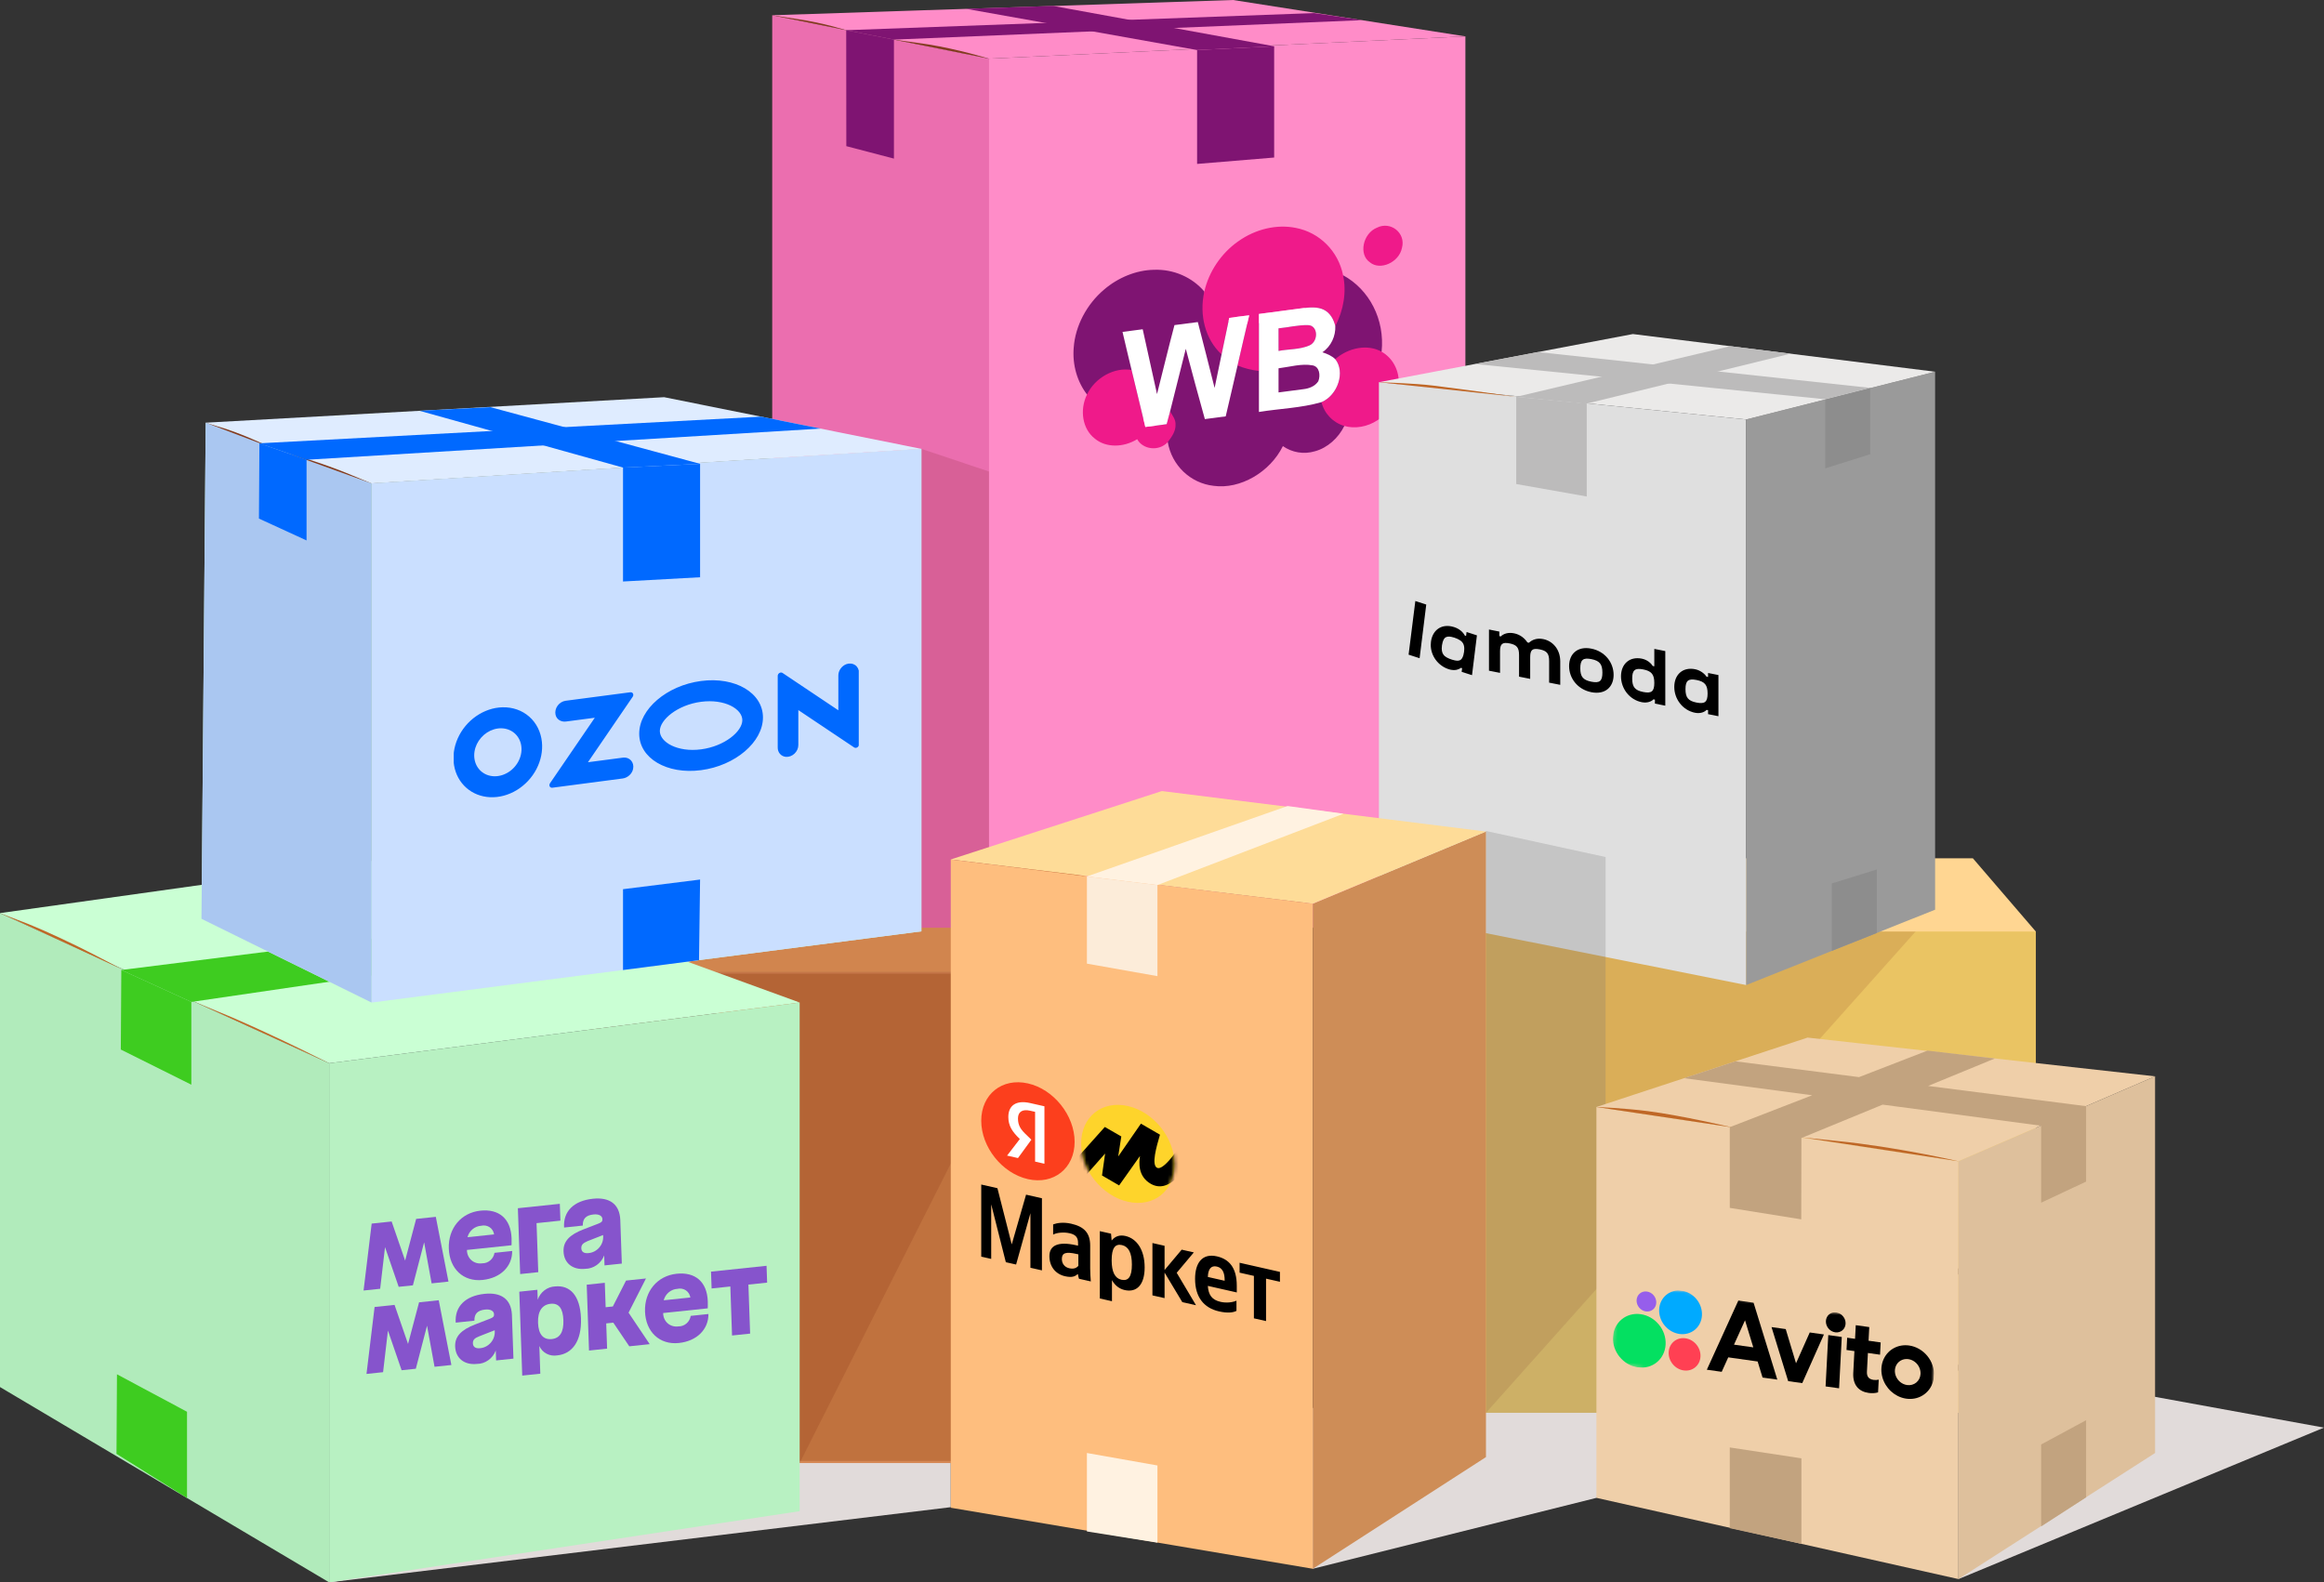
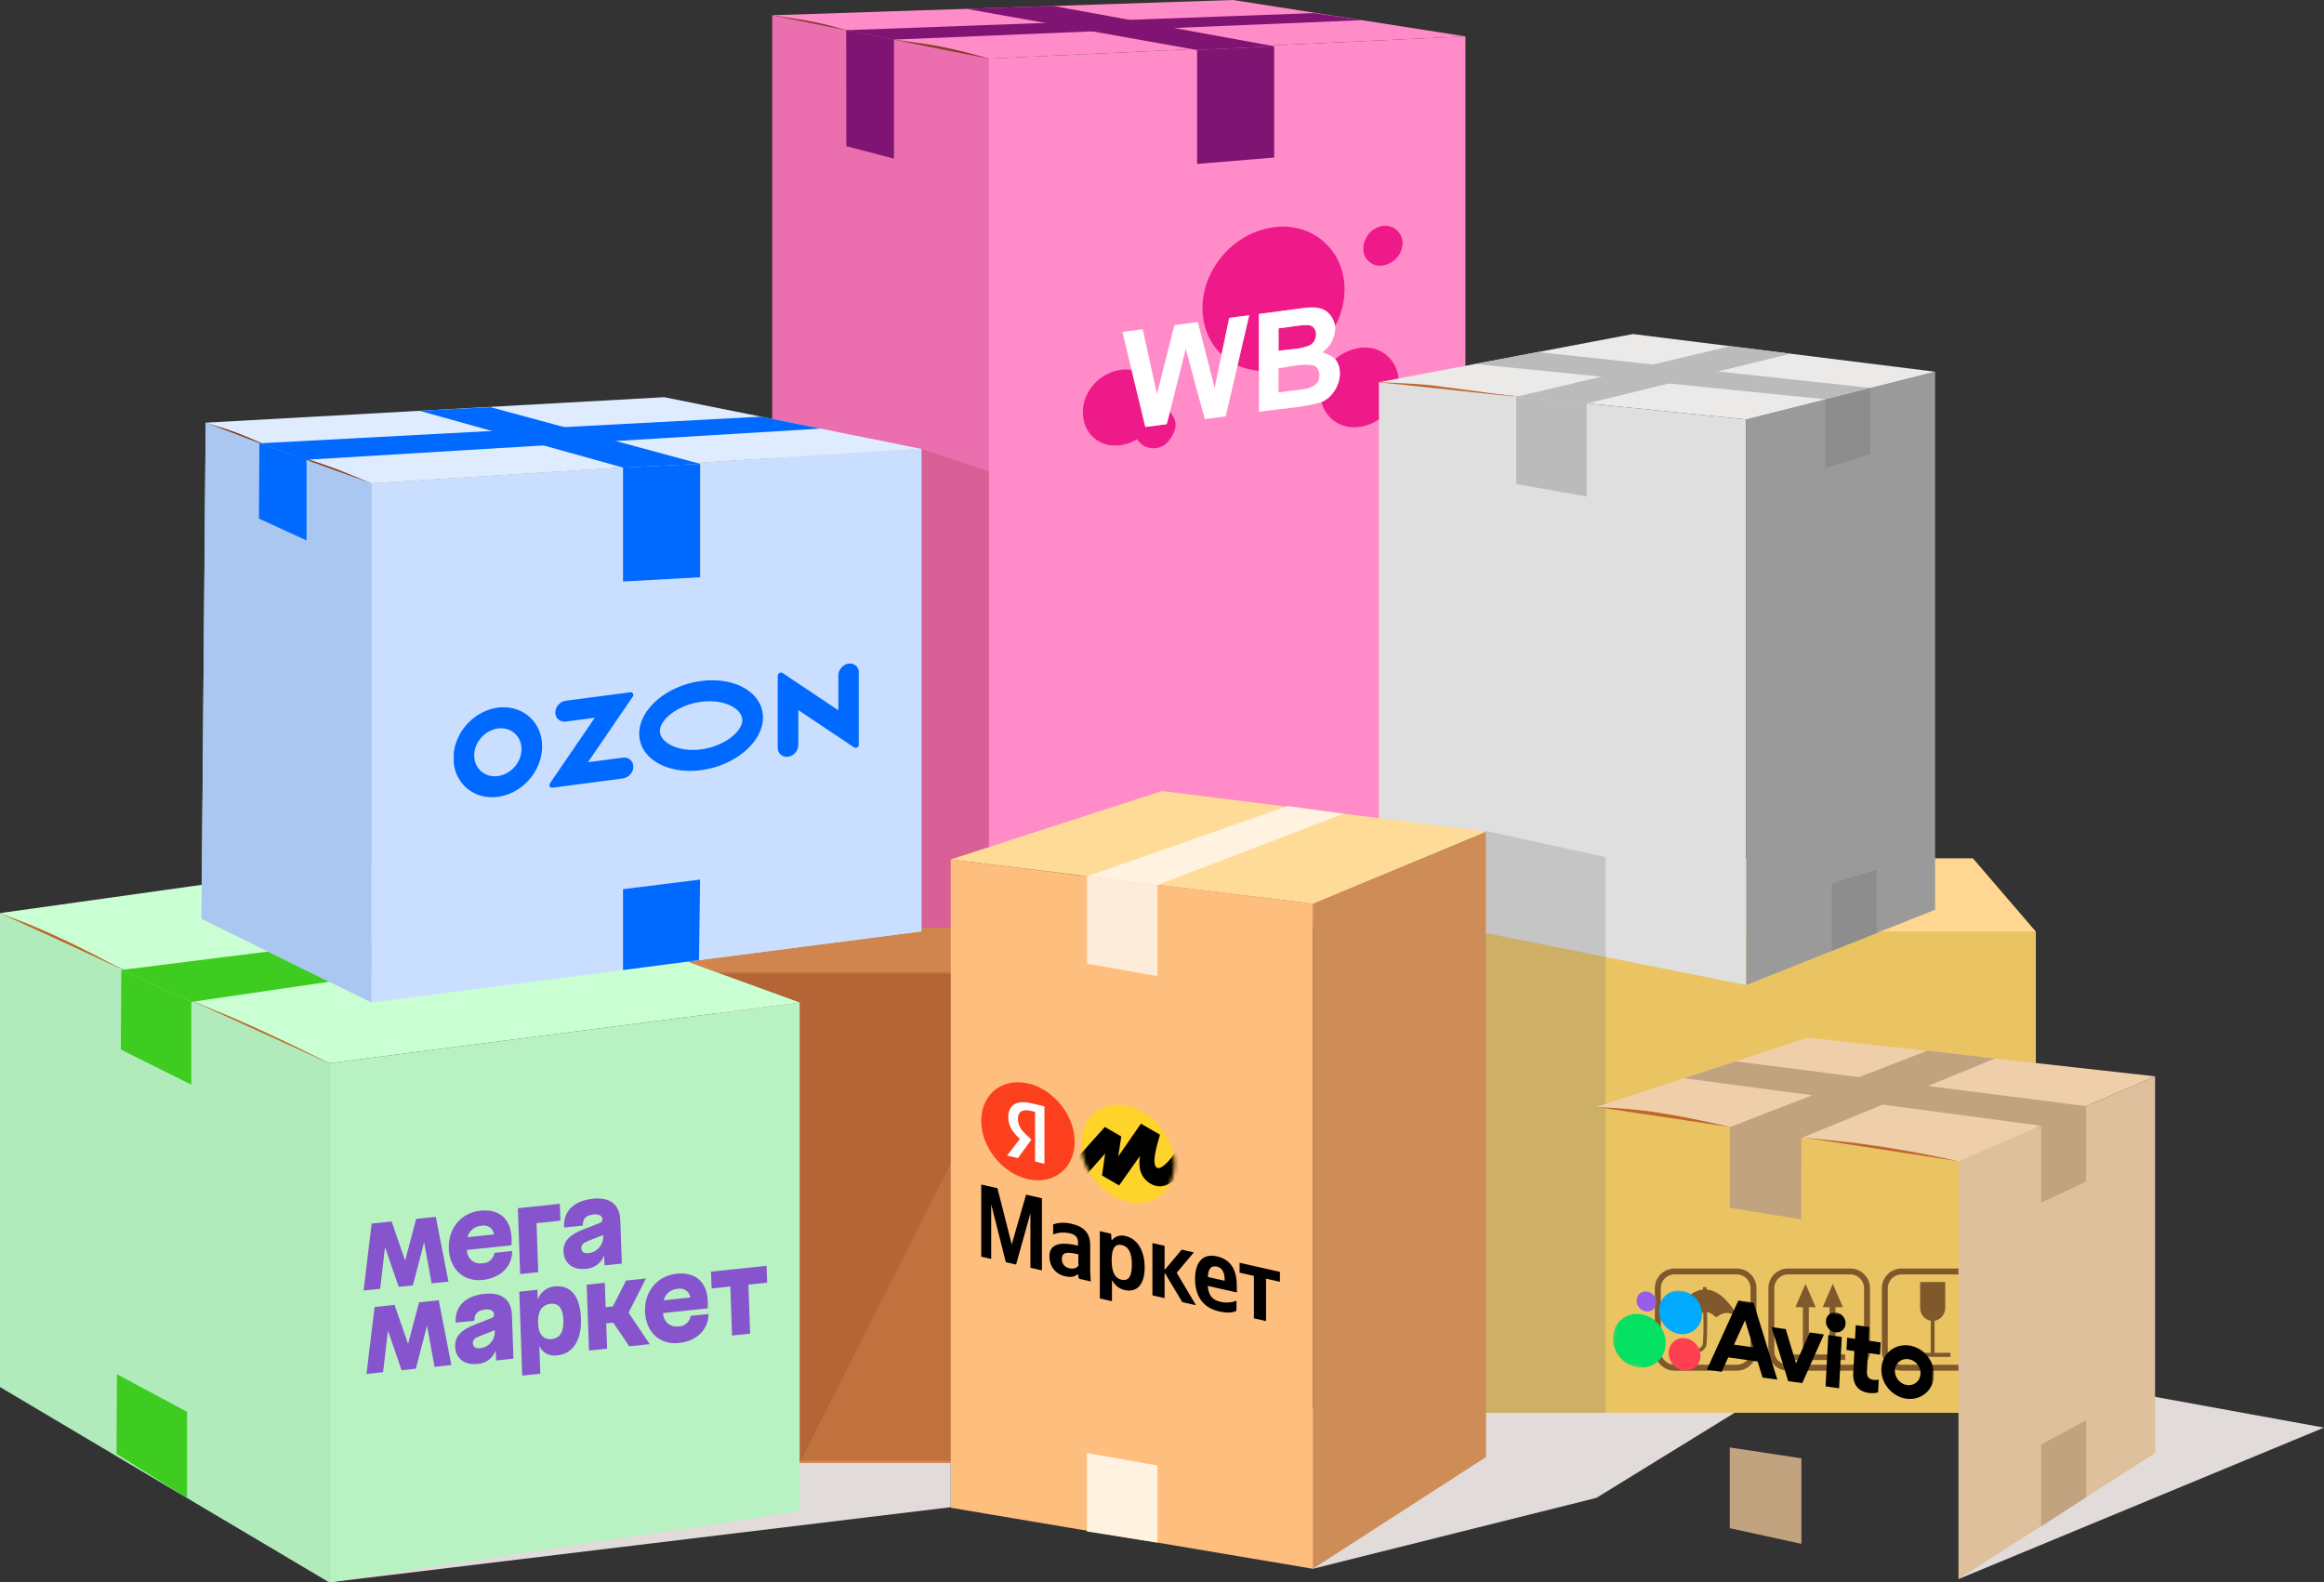
<svg xmlns="http://www.w3.org/2000/svg" width="630" height="429" viewBox="0 0 630 429" fill="none">
  <rect x="0" y="0" width="630" height="429" fill="#333333" stroke="none" />
  <g clip-path="url(#clip0_3801_37829)">
    <path d="M530.91 428.111L629.999 387.049L566.597 375.5L530.91 428.111Z" fill="#E1DBDA" />
    <path d="M316.386 239.846H177.799V263.577H316.386V239.846Z" fill="#E3995A" />
    <path d="M352.714 251.53H209.334V4.133L268.102 15.901L352.714 251.53Z" fill="#EB6EAF" />
    <path d="M581.187 349.225H473.652L476.151 383.037H551.886L581.187 349.225Z" fill="#C9B0A9" />
    <path d="M206.102 385.31H257.737V408.619L89.231 429L206.102 385.31Z" fill="#E1DBDA" />
    <path d="M484.084 374.499L329.428 383.187L355.883 425.319L432.766 406.09L484.084 374.499Z" fill="#E1DBDA" />
    <path d="M397.246 9.863L268.102 15.901L209.334 4.133L334.259 0L397.246 9.863Z" fill="#FF8CC8" />
    <path d="M298.701 263.577H194.17V396.656H298.701V263.577Z" fill="#D58854" />
    <path opacity="0.14" d="M160.445 320.924L216.775 396.656L291.303 248.925L268.101 127.832L249.775 121.696L160.445 248.692V320.924Z" fill="#600801" />
    <path d="M397.246 251.531H268.102V15.901L397.246 9.863V251.531Z" fill="#FF8CC8" />
    <path d="M551.887 252.501H393.721V383.029H551.887V252.501Z" fill="#EAC463" />
-     <path opacity="0.11" d="M402.824 383.037V252.502L524.579 246.629L402.824 383.037Z" fill="#600801" />
+     <path opacity="0.11" d="M402.824 383.037V252.502L402.824 383.037Z" fill="#600801" />
    <path opacity="0.26" d="M269.46 263.991H238.514H158.506V396.084H306.445V263.991H269.46Z" fill="#853501" />
    <path d="M216.775 409.704L89.231 429V288.256L216.775 271.798V409.704Z" fill="#B8F1C2" />
    <path d="M0 376.05L89.231 429V288.256L0 247.556V376.05Z" fill="#B1EBBB" />
    <path d="M108.388 232.355L0 247.556L89.231 288.257L216.775 271.799L108.388 232.355Z" fill="#CAFFD4" />
-     <path d="M299.278 78.528C303.15 75.202 308.061 73.231 312.809 73.143C318.166 72.939 323.209 75.183 326.477 79.042C328.337 94.888 356.702 86.722 364.086 74.622C371.191 78.471 375.453 86.62 374.531 95.36C362.439 104.67 364.714 104.544 364.42 115.486C362.839 118.725 359.875 121.416 356.484 122.338C353.378 123.278 350.17 122.643 347.772 120.944C344.291 128.007 336.197 132.722 329.006 131.716C322.702 131.018 317.639 126.169 316.565 119.859C315.46 114.924 303.297 109.88 294.671 106.947C292.016 103.488 290.673 98.942 291.068 94.243C291.473 88.404 294.585 82.489 299.278 78.528Z" fill="#7F1472" />
    <path d="M335.61 65.469C340.298 62.087 346.171 60.725 351.315 61.796C357.736 63.037 362.794 68.116 364.086 74.622C365.049 79.06 364.264 84.045 361.978 88.394C361.542 86.524 360.534 84.776 358.821 83.954C357.179 83.158 355.187 83.318 353.317 83.523C349.303 84.062 345.29 84.58 341.276 85.118V100.566C339.254 100.341 337.303 99.847 335.473 99.096C336.537 94.56 337.546 90.011 338.641 85.476C336.831 85.688 335.027 85.926 333.223 86.189C332.544 89.488 331.845 92.78 331.15 96.077C326.761 92.064 325.018 85.409 326.478 79.036C327.664 73.723 331.039 68.678 335.61 65.464V65.469ZM373.285 61.721C377.025 59.868 381.17 63.218 380.045 67.22C379.29 71.112 374.151 73.445 371.374 71.127C368.247 69.034 369.433 63.276 373.285 61.721ZM346.592 89.019C349.248 88.772 351.949 88.074 354.579 88.152C357.305 88.196 357.508 92.474 354.984 93.644C352.273 94.814 349.384 94.606 346.597 95.142C346.587 93.104 346.587 91.059 346.592 89.019ZM294.672 106.947C296.876 102.332 302.172 99.483 306.759 100.315C308 105.458 309.216 110.609 310.478 115.748C312.409 115.52 314.34 115.271 316.271 114.986C316.59 113.845 316.904 112.699 317.183 111.553C317.837 112.663 318.769 113.732 318.668 115.197C318.729 116.906 317.619 118.494 316.565 119.859C314.071 122.534 309.738 121.816 308.274 119.07C304.554 121.364 299.8 121.438 296.79 118.915C293.455 116.349 292.599 111.186 294.672 106.947ZM361.958 97.362C365.591 94.211 370.786 93.23 374.531 95.359C377.526 97.04 379.386 100.456 379.163 104.165C379.026 107.93 376.746 111.783 373.437 113.916C370.685 115.745 367.289 116.31 364.421 115.486C361.385 114.582 359.013 112.17 358.233 109.027C362.703 107.12 364.735 100.774 361.958 97.362Z" fill="#EF1A8A" />
    <path d="M346.592 99.85C346.592 102.028 346.582 104.212 346.592 106.393C348.842 106.097 351.092 105.806 353.343 105.51C354.817 105.341 356.459 104.757 357.372 103.364C358.035 101.692 357.65 99.366 355.816 99.055C352.831 98.503 349.658 99.472 346.592 99.85ZM346.592 89.019C346.592 91.058 346.592 93.103 346.597 95.142C349.385 94.606 352.273 94.814 354.985 93.644C357.508 92.474 357.306 88.196 354.579 88.151C351.949 88.073 349.248 88.772 346.592 89.019ZM341.276 85.118C345.29 84.575 349.303 84.062 353.317 83.523C355.187 83.318 357.179 83.158 358.821 83.954C360.534 84.776 361.542 86.524 361.978 88.394C362.1 91.056 360.868 93.907 358.466 95.512C359.748 95.91 360.985 96.448 361.958 97.362C364.735 100.774 362.703 107.119 358.233 109.027C352.633 110.643 346.927 110.761 341.276 111.689C341.276 107.983 341.276 104.272 341.276 100.566V85.118ZM304.301 89.986C306.125 89.736 307.945 89.507 309.769 89.266C311.046 95.13 312.338 100.992 313.646 106.841C315.232 100.611 316.727 94.362 318.379 88.138C320.488 87.85 322.601 87.567 324.709 87.315C326.224 93.27 327.785 99.208 329.26 105.174C329.894 102.146 330.527 99.118 331.15 96.087C331.845 92.79 332.544 89.499 333.223 86.199C335.027 85.931 336.831 85.693 338.641 85.486C337.546 90.021 336.538 94.57 335.473 99.106C334.384 103.697 333.375 108.292 332.27 112.879C330.385 113.143 328.505 113.39 326.62 113.623C324.836 107.295 323.143 100.929 321.45 94.568C320.011 100.232 318.582 105.895 317.183 111.563C316.905 112.709 316.59 113.855 316.271 114.996C314.34 115.281 312.409 115.53 310.479 115.758C309.217 110.619 308 105.468 306.759 100.326C305.958 96.873 305.071 93.458 304.301 89.996V89.986Z" fill="white" />
    <path d="M551.887 252.562H393.721V232.701H534.821L551.887 252.562Z" fill="#FFD692" />
    <path d="M473.375 267.062L373.803 247.201V103.619L473.375 113.723V267.062Z" fill="#DFDFDF" />
    <path d="M524.578 246.63L473.373 267.063V113.723L524.578 100.781V246.63Z" fill="#9A9A9A" />
    <path d="M524.579 100.781L442.647 90.564L373.803 103.619L473.375 113.723L524.579 100.781Z" fill="#EBEAE9" />
    <path d="M469.033 93.855L411.027 107.587L430.146 109.409L485.389 95.895L469.033 93.855Z" fill="#BCBBBB" />
    <path d="M506.993 123.141L494.803 126.974V108.249L506.993 105.163V123.141Z" fill="#8D8D8D" />
    <path d="M508.766 252.938L496.576 257.802V239.522L508.766 235.728V252.938Z" fill="#8D8D8D" />
    <path d="M494.802 108.249L399.834 98.68L416.93 95.443L506.991 105.163L494.802 108.249Z" fill="#BCBBBB" />
    <g clip-path="url(#clip1_3801_37829)">
-       <path d="M419.941 185.07L422.959 185.669V179.318C422.959 175.964 420.855 173.766 418.324 173.263C416.648 172.931 415.382 173.419 414.471 174.262L414.061 174.18C413.373 173.134 412.182 172.045 410.414 171.694C408.81 171.376 407.528 171.841 406.858 172.543L406.448 172.462V171.23L403.637 170.672V181.835L406.636 182.43V176.593C406.636 174.601 407.214 174.034 409.224 174.433C411.233 174.832 411.791 175.624 411.791 177.615V183.452L414.81 184.051V178.214C414.81 176.223 415.368 175.652 417.378 176.051C419.39 176.45 419.946 177.242 419.946 179.234L419.942 185.069L419.941 185.07ZM391.615 177.851C391.076 177.347 390.833 176.711 390.833 175.821C390.833 174.703 391.169 173.391 391.727 172.909C392.118 172.588 392.676 172.51 393.439 172.661C394.519 172.876 395.841 173.426 396.399 174.12C396.772 174.573 396.94 175.137 396.94 175.876C396.94 176.938 396.641 178.375 395.989 178.871C395.617 179.139 395.115 179.19 394.408 179.05C393.442 178.858 392.227 178.388 391.615 177.851ZM396.363 181.144L396.232 182.141L399.04 183.051L400.371 172.255L397.564 171.346L397.432 172.393L397.108 172.328C396.687 171.487 395.561 170.239 393.439 169.818C390.48 169.231 388.303 171.017 387.911 173.97C387.875 174.259 387.856 174.553 387.855 174.851C387.855 177.75 389.791 180.522 392.806 181.461C392.974 181.511 393.141 181.549 393.309 181.581C394.575 181.832 395.525 181.471 396.009 181.075L396.362 181.145L396.363 181.144ZM459.904 190.478C457.652 190.031 456.908 189.126 456.908 186.833C456.908 184.539 457.653 183.907 459.904 184.354C462.157 184.801 462.901 185.725 462.901 188.022C462.901 190.318 462.157 190.924 459.904 190.478ZM445.461 187.612C443.208 187.165 442.464 186.26 442.464 183.967C442.464 181.674 443.208 181.041 445.46 181.488C447.712 181.935 448.458 182.86 448.458 185.156C448.458 187.452 447.712 188.059 445.46 187.612L445.461 187.612ZM431.388 184.82C429.137 184.373 428.392 183.468 428.392 181.175C428.392 178.882 429.137 178.249 431.388 178.696C433.639 179.143 434.386 180.068 434.386 182.364C434.386 184.66 433.64 185.267 431.388 184.82ZM383.676 162.946L381.846 177.489L384.833 178.452L386.634 163.902L383.676 162.946ZM463.032 192.539V193.618L465.842 194.176V183.015L463.032 182.458V183.539L462.622 183.457C462.174 182.762 461.04 181.741 459.51 181.437C456.159 180.772 453.871 182.911 453.871 186.231C453.871 189.551 456.16 192.58 459.51 193.244C461.037 193.547 462.171 192.976 462.622 192.459L463.032 192.539ZM431.388 175.856C427.665 175.118 425.358 177.253 425.358 180.573C425.358 183.893 427.665 186.925 431.388 187.664C435.111 188.402 437.425 186.283 437.425 182.967C437.425 179.65 435.116 176.596 431.388 175.856ZM448.625 189.681V190.76L451.435 191.317V176.518L448.458 175.927V180.646L448.048 180.565C447.602 179.869 446.595 178.874 445.07 178.571C441.719 177.906 439.429 180.045 439.429 183.365C439.429 186.684 441.719 189.713 445.07 190.378C446.595 190.681 447.787 190.121 448.215 189.6L448.625 189.681Z" fill="black" />
-     </g>
+       </g>
    <path d="M430.146 134.608L411.027 131.227V107.587L430.146 109.409V134.608Z" fill="#BCBBBB" />
    <path d="M145.652 257.9L51.87 271.64L32.887 262.982L131.998 250.521L145.652 257.9Z" fill="#3ECC20" />
    <path d="M249.774 252.502L100.711 271.798V131.054L249.774 121.696V252.502Z" fill="#C9F6D9" />
    <path d="M249.774 252.502L100.711 271.798V131.054L249.774 121.696V252.502Z" fill="#CADFFF" />
    <path d="M54.623 249.099L100.71 271.798V131.054L55.763 114.596L54.623 249.099Z" fill="#C9F6D9" />
    <path d="M54.623 249.099L100.71 271.798V131.054L55.763 114.596L54.623 249.099Z" fill="#AAC7F1" />
    <path d="M180.04 107.685L55.764 114.597L100.711 131.055L249.775 121.696L180.04 107.685Z" fill="#DFECFF" />
    <path d="M100.712 131.055C100.712 131.055 96.251 129.217 95.232 128.781C87.39 125.453 78.068 122.886 78.068 122.886L100.704 131.055H100.712Z" fill="#833B1F" />
    <path d="M55.764 114.596C55.764 114.596 57.447 115.161 58.609 115.485C65.682 117.465 72.512 120.951 72.512 120.951L55.764 114.596Z" fill="#833B1F" />
    <path d="M222.444 116.2L83.103 124.647L70.324 120.19L206.315 112.962L222.444 116.2Z" fill="#0069FF" />
    <path d="M168.891 126.771L113.738 111.374L132.925 110.38L189.783 125.754L168.891 126.771Z" fill="#0069FF" />
    <path d="M324.514 13.567L261.912 2.394L285.529 1.611L345.407 12.543L324.514 13.567Z" fill="#7F1472" />
    <path d="M355.884 425.318L257.738 408.77V233.009L355.884 245.003V425.318Z" fill="#FEBE7E" />
    <path opacity="0.24" d="M435.25 383.036H402.824V225.292L435.25 232.355V383.036Z" fill="#737373" />
    <path d="M189.783 156.5L168.891 157.654V126.77L189.783 125.754V156.5Z" fill="#0069FF" />
    <path d="M189.489 260.309L168.891 262.989V241.073L189.783 238.46L189.489 260.309Z" fill="#0069FF" />
    <path d="M83.102 146.519L70.195 140.594L70.324 120.19L83.102 124.647V146.519Z" fill="#0069FF" />
    <path d="M242.332 43L229.425 39.627L229.395 8.184L242.332 10.736V43Z" fill="#7F1472" />
    <path d="M51.869 294.076L32.75 284.545L32.886 262.982L51.869 271.64V294.076Z" fill="#3ECC20" />
    <path d="M313.765 418.241L294.646 415.2V393.931L313.765 397.311V418.241Z" fill="#FFF2E1" />
    <path d="M50.699 406.135L31.58 394.157L31.708 372.594L50.699 382.751V406.135Z" fill="#3ECC20" />
    <path d="M-0 247.555C-0.151 247.525 4.747 249.354 6.966 250.235C19.805 255.347 33.641 263.177 33.384 262.982C33.007 262.688 0.287 247.615 -0.008 247.555H-0Z" fill="#BF6726" />
    <path d="M52.578 271.535C52.578 271.535 62.277 275.555 62.941 275.841C76.263 281.616 89.223 288.256 89.223 288.256L52.57 271.535H52.578Z" fill="#BF6726" />
    <path d="M257.738 233.009C257.738 233.009 267.951 233.454 275.34 234.312C283.537 235.268 294.647 237.61 294.647 237.61L257.738 233.002V233.009Z" fill="#BF6726" />
    <path d="M314.029 239.854C314.029 239.854 324.211 240.448 331.397 241.186C341.753 242.24 355.882 245.011 355.882 245.011L314.037 239.861L314.029 239.854Z" fill="#BF6726" />
    <path d="M373.803 103.619C373.803 103.619 383.57 103.913 388.453 104.53C399.534 105.915 411.029 107.587 411.029 107.587L373.803 103.619Z" fill="#BF6726" />
    <path d="M470.823 343.917H453.938C451.002 343.917 448.609 346.303 448.609 349.232V366.292C448.609 369.221 451.002 371.608 453.938 371.608H470.823C473.759 371.608 476.152 369.221 476.152 366.292V349.232C476.152 346.303 473.759 343.917 470.823 343.917ZM474.544 366.285C474.544 368.333 472.876 369.996 470.823 369.996H453.938C451.885 369.996 450.217 368.333 450.217 366.285V349.224C450.217 347.176 451.885 345.513 453.938 345.513H470.823C472.876 345.513 474.544 347.176 474.544 349.224V366.285Z" fill="#7F582C" />
    <path d="M461.63 348.953C461.849 359.93 461.819 360.563 461.705 362.663C461.683 363.123 461.653 363.65 461.63 364.365C461.622 364.613 461.185 365.426 460.551 365.569C460.12 365.667 459.66 365.366 459.456 365.238C458.754 364.786 458.49 364.064 458.399 363.672L457.426 363.906C457.554 364.44 457.924 365.441 458.913 366.081C459.147 366.232 459.705 366.593 460.377 366.593C460.505 366.593 460.634 366.578 460.769 366.548C461.849 366.307 462.611 365.103 462.634 364.41C462.664 363.702 462.687 363.175 462.709 362.724C462.815 360.593 462.853 359.953 462.634 348.946L461.63 348.968V348.953Z" fill="#7F582C" />
    <path d="M461.946 349.601C456.527 349.834 453.508 357.687 453.508 357.687C453.508 357.687 455.025 355.88 456.655 356.151C457.931 356.362 459.199 357.755 459.199 357.755C459.199 357.755 461.025 355.684 462.482 355.684C463.667 355.684 465.23 357.152 465.23 357.152C465.23 357.152 466.792 355.925 468.181 355.948C470.008 355.978 471.26 357.348 471.26 357.348C471.26 357.348 467.532 349.36 461.946 349.593V349.601Z" fill="#7F582C" />
    <path d="M501.596 343.917H484.712C481.775 343.917 479.383 346.303 479.383 349.232V366.292C479.383 369.221 481.775 371.608 484.712 371.608H501.596C504.532 371.608 506.925 369.221 506.925 366.292V349.232C506.925 346.303 504.532 343.917 501.596 343.917ZM505.317 366.285C505.317 368.333 503.649 369.996 501.596 369.996H484.712C482.659 369.996 480.991 368.333 480.991 366.285V349.224C480.991 347.176 482.659 345.513 484.712 345.513H501.596C503.649 345.513 505.317 347.176 505.317 349.224V366.285Z" fill="#7F582C" />
    <path d="M490.342 351.197H488.734V368.408H490.342V351.197Z" fill="#7F582C" />
    <path d="M489.451 348.058L492.191 354.397H486.719L489.451 348.058Z" fill="#7F582C" />
    <path d="M497.565 351.197H495.957V368.408H497.565V351.197Z" fill="#7F582C" />
    <path d="M496.84 348.058L499.58 354.397H494.107L496.84 348.058Z" fill="#7F582C" />
    <path d="M500.199 367.218H486.107V368.716H500.199V367.218Z" fill="#7F582C" />
    <path d="M532.36 343.917H515.475C512.539 343.917 510.146 346.303 510.146 349.232V366.292C510.146 369.221 512.539 371.608 515.475 371.608H532.36C535.296 371.608 537.689 369.221 537.689 366.292V349.232C537.689 346.303 535.296 343.917 532.36 343.917ZM536.081 366.285C536.081 368.333 534.413 369.996 532.36 369.996H515.475C513.422 369.996 511.754 368.333 511.754 366.285V349.224C511.754 347.176 513.422 345.513 515.475 345.513H532.36C534.413 345.513 536.081 347.176 536.081 349.224V366.285Z" fill="#7F582C" />
    <path d="M527.318 354.585C527.318 356.196 526.246 357.664 524.669 358.026C524.435 358.078 524.178 358.109 523.914 358.109C523.65 358.109 523.401 358.078 523.159 358.026C521.582 357.664 520.51 356.196 520.51 354.585V347.576H527.326V354.585H527.318Z" fill="#7F582C" />
    <path d="M524.441 352.846H523.385V367.143H524.441V352.846Z" fill="#7F582C" />
    <path d="M528.729 366.767H519.098V367.873H528.729V366.767Z" fill="#7F582C" />
    <path d="M345.406 42.711L324.514 44.443V13.567L345.406 12.543V42.711Z" fill="#7F1472" />
    <path d="M356.26 3.546L229.395 8.184L242.332 10.736L369.159 5.466L356.26 3.546Z" fill="#7F1472" />
    <path d="M209.334 4.133C209.334 4.133 214.376 4.909 216.059 5.15C223.086 6.174 229.396 8.184 229.396 8.184L209.342 4.133H209.334Z" fill="#833B1F" />
    <path d="M242.332 10.736C242.332 10.736 249.095 11.639 251.661 12.046C259.707 13.326 268.101 15.901 268.101 15.901L242.332 10.743V10.736Z" fill="#833B1F" />
    <path d="M313.765 264.646L294.646 261.258V237.617L313.765 239.951V264.646Z" fill="#FCECD9" />
-     <path d="M530.911 428.112L432.766 406.09V300.122L530.911 314.833V428.112Z" fill="#EFCFA9" />
    <path d="M584.206 393.931L530.91 428.111V314.833L584.206 291.81V393.931Z" fill="#DEC09C" />
    <path d="M584.207 291.81L490.001 281.307L432.766 300.122L530.911 314.833L584.207 291.81Z" fill="#EFCFA9" />
    <path fill-rule="evenodd" clip-rule="evenodd" d="M488.335 308.539L510.352 299.483L553.32 305.204V326.066L565.51 320.351V299.896L565.511 299.896L565.51 299.896V299.896L565.51 299.896L522.671 294.417L540.778 286.969L522.504 284.838L503.955 292.023L470.445 287.737L456.504 292.314L491.257 296.941L468.914 305.595L468.914 305.595V305.595V327.474L488.289 330.583L488.335 308.539ZM553.32 413.837L565.51 405.954V385.039L553.32 391.627V413.837ZM468.914 414.311L488.335 418.557V395.376L468.914 392.425V414.311Z" fill="#C2A37F" />
    <path d="M432.766 300.122C432.766 300.122 440.374 300.423 446.737 301.251C456.081 302.463 469.29 305.595 469.29 305.595L432.766 300.122Z" fill="#BF6726" />
    <path d="M488.629 308.374C488.629 308.374 495.452 309.089 497.777 309.315C514.095 310.903 530.904 314.833 530.904 314.833L488.621 308.374H488.629Z" fill="#BF6726" />
    <path d="M402.823 395.038L355.883 425.319V245.003L402.823 225.443V395.038Z" fill="#CE8D57" />
    <path d="M402.824 225.443L314.974 214.466L257.738 233.009L355.884 245.003L402.824 225.443Z" fill="#FEDC98" />
    <path d="M313.765 239.951L294.646 237.618L349.044 218.524L364.2 220.617L313.765 239.951Z" fill="#FFF2E1" />
    <g clip-path="url(#clip2_3801_37829)">
      <path fill-rule="evenodd" clip-rule="evenodd" d="M136.205 191.758C133.735 191.82 131.246 192.662 129.078 194.166C126.911 195.67 125.172 197.763 124.101 200.158C123.03 202.553 122.679 205.131 123.097 207.539C123.515 209.947 124.68 212.066 126.433 213.605C128.186 215.145 130.441 216.028 132.888 216.134C135.335 216.241 137.853 215.565 140.097 214.2C142.34 212.834 144.199 210.847 145.418 208.51C146.637 206.173 147.156 203.602 146.903 201.15C146.626 198.424 145.41 196.001 143.461 194.29C141.513 192.58 138.95 191.685 136.205 191.758ZM135.815 210.235C134.487 210.589 133.137 210.522 131.953 210.045C130.77 209.567 129.813 208.703 129.218 207.573C128.623 206.443 128.419 205.104 128.635 203.745C128.851 202.386 129.476 201.075 130.422 199.996C131.368 198.917 132.588 198.124 133.91 197.729C135.232 197.334 136.59 197.357 137.792 197.794C138.995 198.231 139.982 199.06 140.615 200.166C141.247 201.271 141.494 202.597 141.32 203.957C141.138 205.387 140.499 206.777 139.504 207.912C138.509 209.047 137.213 209.864 135.815 210.235ZM153.332 189.987C152.916 190.043 152.504 190.191 152.128 190.422C151.752 190.652 151.421 190.959 151.159 191.319C150.897 191.68 150.71 192.085 150.612 192.506C150.515 192.927 150.509 193.352 150.595 193.751C150.859 195.046 152.093 195.792 153.438 195.616L161.241 194.591L149.097 212.353C149.008 212.485 148.953 212.634 148.939 212.785C148.925 212.936 148.952 213.082 149.018 213.208C149.084 213.333 149.186 213.433 149.312 213.495C149.438 213.558 149.584 213.581 149.733 213.562L168.781 211.061C170.125 210.884 171.36 209.814 171.624 208.45C171.71 208.028 171.704 207.604 171.607 207.209C171.509 206.814 171.323 206.458 171.061 206.166C170.799 205.875 170.468 205.655 170.092 205.523C169.716 205.391 169.304 205.351 168.888 205.404L159.38 206.653L171.514 188.904C171.605 188.771 171.66 188.621 171.675 188.468C171.689 188.316 171.661 188.168 171.594 188.041C171.527 187.915 171.425 187.814 171.297 187.751C171.17 187.688 171.022 187.664 170.872 187.684L153.332 189.987ZM229.448 180.057C228.817 180.29 228.257 180.727 227.859 181.294C227.461 181.861 227.25 182.525 227.26 183.176V192.57L212.13 182.443C212.011 182.364 211.868 182.324 211.718 182.327C211.567 182.33 211.415 182.376 211.279 182.461C211.142 182.545 211.027 182.664 210.947 182.804C210.867 182.943 210.824 183.098 210.825 183.251V202.648C210.815 203.301 211.026 203.91 211.424 204.372C211.821 204.835 212.382 205.124 213.013 205.192C213.422 205.229 213.847 205.17 214.255 205.02C214.663 204.87 215.045 204.633 215.371 204.325C215.698 204.018 215.961 203.649 216.142 203.244C216.323 202.84 216.416 202.411 216.416 201.989V192.514L231.546 202.64C231.665 202.72 231.808 202.76 231.958 202.757C232.109 202.754 232.261 202.707 232.397 202.623C232.533 202.539 232.648 202.42 232.729 202.28C232.809 202.14 232.851 201.985 232.851 201.833V182.365C232.851 181.943 232.758 181.539 232.577 181.182C232.396 180.826 232.132 180.525 231.806 180.304C231.479 180.082 231.098 179.945 230.69 179.902C230.282 179.86 229.857 179.912 229.448 180.057ZM190.053 190.267C196.452 189.427 201.234 192.201 201.234 195.245C201.234 198.289 196.452 202.319 190.053 203.16C183.653 204 178.871 201.225 178.871 198.182C178.871 195.138 183.653 191.108 190.053 190.267ZM190.053 184.625C180.789 185.842 173.28 192.24 173.28 198.916C173.28 205.592 180.789 210.018 190.053 208.802C199.316 207.585 206.825 201.187 206.825 194.511C206.825 187.835 199.316 183.409 190.053 184.625Z" fill="#0069FF" />
    </g>
    <g clip-path="url(#clip3_3801_37829)">
      <path d="M305.741 325.81C312.744 327.395 318.397 322.878 318.397 315.698C318.397 308.518 312.744 301.442 305.741 299.858C298.738 298.273 293.085 302.79 293.085 309.97C293.001 317.131 298.738 324.225 305.741 325.81Z" fill="#FED42B" />
      <path d="M278.656 319.682C285.646 321.264 291.313 316.736 291.313 309.57C291.313 302.403 285.646 295.311 278.656 293.73C271.666 292.148 266 296.675 266 303.842C266 311.009 271.666 318.1 278.656 319.682Z" fill="#FC3F1D" />
      <path d="M280.513 301.416L279.248 301.13C277.054 300.633 275.957 301.51 275.957 303.24C275.957 305.143 276.716 306.266 278.32 307.754L279.585 308.992L275.957 313.967L273.004 313.299L276.463 308.804C274.438 306.876 273.341 305.243 273.341 302.821C273.341 299.793 275.366 298.175 279.248 299.053L283.129 299.932V315.503L280.598 314.93V301.435L280.513 301.416Z" fill="white" />
      <mask id="mask0_3801_37829" style="mask-type:luminance" maskUnits="userSpaceOnUse" x="293" y="299" width="26" height="28">
        <path d="M305.741 325.81C312.744 327.395 318.397 322.878 318.397 315.698C318.397 308.518 312.744 301.442 305.741 299.858C298.738 298.273 293.085 302.79 293.085 309.97C293.001 317.131 298.738 324.225 305.741 325.81Z" fill="white" />
      </mask>
      <g mask="url(#mask0_3801_37829)">
        <path d="M299.497 305.539L288.359 317.984L291.312 322.113L299.581 312.738L298.737 318.689L303.378 321.383L309.031 313.406C308.778 315.079 308.356 318.962 312.069 321.014C317.891 324.148 322.953 314.566 325.316 309.651L321.941 307.07C319.325 312.102 315.275 317.414 313.672 316.618C312.069 315.823 313.503 310.871 314.431 307.707V307.62L309.284 304.639L303.125 313.54L303.969 308.108L299.497 305.539Z" fill="black" />
      </g>
      <path d="M272.666 342.202L275.45 342.832L279.331 328.918V343.71L282.453 344.417V324.866L278.15 323.892L274.269 337.374L270.388 322.136L266 321.143V340.694L268.7 341.305V326.512L272.666 342.202ZM295.531 337.687C295.531 334.227 293.844 332.547 290.384 331.765C288.191 331.268 286.503 331.578 285.491 331.955V334.723C286.334 334.222 288.275 333.969 289.962 334.351C291.566 334.714 292.241 335.472 292.241 336.943V337.721L291.734 337.607C286.756 336.48 284.478 337.695 284.478 340.55C284.478 343.404 286.166 345.43 288.697 346.003C290.637 346.442 291.481 346.027 292.072 345.469L292.241 345.507C292.241 345.853 292.409 346.41 292.494 346.689L295.7 347.414C295.616 346.271 295.531 345.04 295.531 343.916V337.687ZM292.241 343.258C291.819 343.768 291.059 344.115 289.878 343.848C288.528 343.542 287.853 342.524 287.853 341.313C287.853 339.67 288.95 339.312 291.819 339.961L292.325 340.076V343.277L292.241 343.258ZM301.184 334.468L298.147 333.781V352.034L301.437 352.778V347.069C302.281 348.557 303.463 349.43 304.897 349.755C308.103 350.48 310.297 348.382 310.297 343.624C310.297 338.866 308.188 335.793 305.066 335.087C303.547 334.743 302.281 335.149 301.353 336.323L301.184 334.468ZM303.969 346.95C302.281 346.568 301.353 344.887 301.353 341.686C301.353 338.399 302.281 337.138 304.138 337.558C305.909 337.959 306.837 339.64 306.837 342.841C306.837 346.128 305.909 347.389 303.969 346.95ZM320.506 353.027L324.219 353.867L318.988 345.071L323.628 339.546L320.338 338.802L315.697 344.326V337.752L312.406 337.007V351.195L315.697 351.939V345.019L320.506 353.027ZM335.187 355.398V352.63C334.175 353.093 332.488 353.316 330.884 352.954C328.522 352.419 327.594 351.084 327.425 348.624L335.272 350.399V348.583C335.272 343.652 333.162 341.358 329.872 340.613C325.906 339.716 323.966 342.391 323.966 346.717C323.966 351.647 326.328 354.604 330.463 355.54C332.741 356.055 334.259 355.88 335.187 355.398ZM329.872 343.382C331.475 343.744 331.981 345.243 331.981 346.973V347.233L327.425 346.202C327.509 343.972 328.353 343.038 329.872 343.382ZM347 347.517V344.835L336.031 342.353V345.035L339.913 345.913V357.419L343.203 358.163V346.658L347 347.517Z" fill="black" />
    </g>
    <g clip-path="url(#clip4_3801_37829)">
      <mask id="mask1_3801_37829" style="mask-type:luminance" maskUnits="userSpaceOnUse" x="436" y="347" width="89" height="35">
        <path d="M524.988 359.62L438.023 347.397L436.852 369.752L523.816 381.974L524.988 359.62Z" fill="white" />
      </mask>
      <g mask="url(#mask1_3801_37829)">
        <path d="M471.237 352.595L462.696 371.351L466.728 371.918L468.502 367.999L476.468 369.119L477.801 373.474L481.802 374.037L475.365 353.175L471.237 352.595ZM470.059 364.555L473.049 357.953L475.294 365.291L470.059 364.555Z" fill="black" />
        <path d="M517.529 364.785C516.118 364.587 514.717 364.816 513.502 365.443C512.288 366.07 511.315 367.067 510.706 368.309C510.097 369.55 509.88 370.979 510.082 372.416C510.284 373.853 510.896 375.233 511.841 376.381C512.785 377.529 514.02 378.395 515.389 378.867C516.758 379.34 518.2 379.398 519.532 379.036C520.863 378.674 522.025 377.906 522.871 376.831C523.717 375.756 524.208 374.421 524.283 372.995C524.383 371.084 523.728 369.145 522.461 367.605C521.195 366.065 519.42 365.051 517.529 364.785ZM516.967 375.505C516.28 375.409 515.619 375.108 515.068 374.642C514.516 374.176 514.1 373.565 513.87 372.887C513.641 372.208 513.609 371.492 513.779 370.83C513.949 370.168 514.312 369.589 514.824 369.166C515.336 368.743 515.972 368.496 516.653 368.455C517.335 368.414 518.029 368.582 518.651 368.937C519.271 369.292 519.791 369.818 520.142 370.449C520.493 371.08 520.661 371.788 520.625 372.482C520.602 372.944 520.488 373.388 520.292 373.79C520.095 374.192 519.819 374.543 519.479 374.824C519.139 375.105 518.742 375.31 518.311 375.427C517.88 375.544 517.423 375.57 516.967 375.505Z" fill="black" />
        <path d="M486.875 369.602L484.08 360.336L480.234 359.795L484.747 374.45L488.562 374.986L494.44 361.792L490.594 361.251L486.875 369.602Z" fill="black" />
        <path d="M506.729 359.793L503.069 359.279L502.876 362.977L500.736 362.677L500.562 366L502.701 366.301L502.391 372.225C502.215 375.579 503.97 377.278 506.544 377.64C507.416 377.775 508.291 377.726 509.114 377.495L509.294 374.048C508.848 374.149 508.382 374.171 507.915 374.111C506.804 373.955 506.016 373.402 506.095 371.898L506.361 366.815L509.649 367.277L509.823 363.954L506.535 363.492L506.729 359.793Z" fill="black" />
        <path d="M497.5 361.212C498.974 361.419 500.231 360.38 500.309 358.891C500.387 357.402 499.256 356.027 497.783 355.82C496.31 355.613 495.052 356.652 494.974 358.141C494.896 359.63 496.027 361.005 497.5 361.212Z" fill="black" />
        <path d="M499.277 362.472L495.617 361.958L494.888 375.876L498.547 376.39L499.277 362.472Z" fill="black" />
        <path d="M444.011 370.715C447.951 371.269 451.314 368.49 451.523 364.508C451.732 360.526 448.707 356.849 444.767 356.295C440.827 355.741 437.464 358.52 437.255 362.502C437.046 366.484 440.071 370.161 444.011 370.715Z" fill="#04E061" />
        <path d="M456.434 371.544C458.815 371.879 460.847 370.2 460.973 367.793C461.1 365.387 459.272 363.166 456.891 362.831C454.51 362.496 452.478 364.176 452.352 366.582C452.226 368.988 454.053 371.21 456.434 371.544Z" fill="#FF4053" />
        <path d="M446.18 355.547C447.653 355.754 448.911 354.715 448.989 353.226C449.067 351.737 447.936 350.362 446.463 350.155C444.989 349.948 443.732 350.987 443.654 352.476C443.576 353.965 444.707 355.34 446.18 355.547Z" fill="#965EEB" />
        <path d="M455.266 361.655C458.469 362.105 461.204 359.845 461.373 356.608C461.543 353.371 459.084 350.381 455.88 349.931C452.677 349.481 449.943 351.74 449.773 354.978C449.603 358.215 452.062 361.205 455.266 361.655Z" fill="#00AAFF" />
      </g>
    </g>
    <g clip-path="url(#clip5_3801_37829)">
      <path d="M141.012 345.417L145.913 344.901L145.448 331.612L151.92 330.932L151.761 326.372L140.389 327.567L141.012 345.417Z" fill="#8654CC" />
      <path d="M130.751 342.501C130.217 342.582 129.679 342.551 129.172 342.409C128.665 342.267 128.201 342.017 127.809 341.676C127.416 341.335 127.104 340.91 126.893 340.428C126.682 339.946 126.576 339.418 126.582 338.877L138.666 337.607C138.666 337.607 138.714 336.681 138.681 335.736C138.493 330.34 135.207 327.706 130.239 328.228C124.99 328.78 121.472 333.009 121.664 338.5C121.856 343.991 125.592 347.566 130.841 347.014C135.715 346.502 138.892 343.324 138.841 339.159L134.048 339.663C133.931 340.446 133.524 341.176 132.912 341.703C132.3 342.23 131.527 342.516 130.751 342.501ZM130.396 332.328C130.798 332.229 131.21 332.211 131.607 332.276C132.005 332.34 132.38 332.486 132.71 332.703C133.041 332.921 133.32 333.207 133.532 333.544C133.743 333.88 133.882 334.261 133.941 334.664L126.731 335.422C126.945 334.582 127.428 333.82 128.103 333.258C128.777 332.696 129.604 332.366 130.45 332.322L130.396 332.328Z" fill="#8654CC" />
      <path d="M112.812 330.465L109.824 341.761L106.166 331.164L100.755 331.732L98.559 349.878L103.057 349.406L104.374 338.123L108.078 348.878L111.931 348.473L114.973 336.806L117.006 347.94L121.571 347.46L118.142 329.905L112.812 330.465Z" fill="#8654CC" />
      <path d="M160.728 324.997C155.506 325.546 152.629 328.434 152.916 332.805L157.991 332.272C157.926 330.41 158.863 329.472 160.891 329.259C162.341 329.106 163.275 329.617 163.307 330.535C163.328 331.128 163.107 331.382 162.23 331.731L158.242 333.274C154.358 334.752 152.67 336.568 152.764 339.267C152.876 342.464 155.26 344.353 158.656 343.996C159.745 343.991 160.827 343.638 161.749 342.986C162.67 342.335 163.383 341.419 163.785 340.37L163.879 343.068L168.565 342.576L168.149 330.662C167.932 326.366 165.146 324.532 160.728 324.997ZM159.491 339.738C158.243 339.869 157.617 339.325 157.586 338.435C157.555 337.544 157.969 337.041 159.297 336.481L163.498 334.834L163.509 335.158C163.541 335.708 163.461 336.266 163.274 336.799C163.087 337.332 162.796 337.827 162.42 338.256C162.044 338.685 161.59 339.037 161.087 339.292C160.583 339.547 160.04 339.699 159.491 339.738Z" fill="#8654CC" />
      <path d="M192.748 344.759L192.907 349.32L197.982 348.786L198.446 362.075L203.347 361.56L202.883 348.271L207.958 347.738L207.799 343.177L192.748 344.759Z" fill="#8654CC" />
      <path d="M175.108 346.614L169.711 347.181L166.129 354.206L164.183 354.411L163.951 347.786L159.051 348.301L159.674 366.151L164.575 365.636L164.336 358.795L166.256 358.594L170.589 365.004L176.121 364.422L170.392 355.884L175.108 346.614Z" fill="#8654CC" />
      <path d="M131.35 350.779C126.127 351.328 123.236 354.218 123.537 358.587L128.612 358.054C128.547 356.192 129.485 355.254 131.512 355.041C132.962 354.888 133.896 355.413 133.929 356.331C133.949 356.911 133.729 357.164 132.838 357.515L128.849 359.058C124.98 360.548 123.291 362.351 123.385 365.049C123.497 368.233 125.881 370.135 129.278 369.778C130.367 369.782 131.453 369.431 132.375 368.775C133.296 368.12 134.004 367.195 134.392 366.14L134.487 368.838L139.186 368.344L138.768 356.391C138.553 352.148 135.767 350.315 131.35 350.779ZM130.086 365.523C128.864 365.651 128.225 365.109 128.194 364.205C128.162 363.301 128.589 362.809 129.919 362.29L134.106 360.645L134.117 360.942C134.149 361.493 134.069 362.052 133.881 362.586C133.693 363.12 133.401 363.616 133.023 364.046C132.646 364.475 132.19 364.827 131.685 365.081C131.18 365.335 130.636 365.486 130.086 365.523Z" fill="#8654CC" />
      <path d="M150.454 348.772C149.428 348.815 148.419 349.188 147.576 349.837C146.733 350.486 146.1 351.377 145.769 352.379L145.675 349.68L140.774 350.195L141.569 372.943L146.469 372.428L146.207 364.926C146.618 365.836 147.313 366.571 148.193 367.026C149.073 367.481 150.093 367.632 151.106 367.458C155.134 367.035 157.709 363.595 157.493 357.416C157.277 351.237 154.522 348.344 150.454 348.772ZM149.604 363.039C147.362 363.275 145.966 361.878 145.853 358.64C145.74 355.402 147.028 353.709 149.243 353.476C151.459 353.243 152.614 354.679 152.727 357.917C152.84 361.155 151.766 362.812 149.578 363.042L149.604 363.039Z" fill="#8654CC" />
      <path d="M113.603 353.078L110.614 364.36L106.957 353.776L101.546 354.345L99.35 372.491L103.848 372.018L105.165 360.735L108.869 371.49L112.722 371.085L115.764 359.418L117.797 370.552L122.362 370.072L118.933 352.517L113.603 353.078Z" fill="#8654CC" />
      <path d="M183.943 359.606C183.409 359.685 182.871 359.652 182.366 359.509C181.86 359.366 181.396 359.117 181.004 358.776C180.612 358.435 180.301 358.011 180.089 357.53C179.877 357.049 179.769 356.522 179.774 355.982L191.857 354.712C191.857 354.712 191.905 353.786 191.872 352.841C191.684 347.445 188.412 344.809 183.431 345.333C178.181 345.885 174.664 350.114 174.855 355.591C175.046 361.069 178.783 364.657 184.032 364.106C188.906 363.593 192.083 360.416 192.045 356.249L187.239 356.754C187.125 357.54 186.72 358.273 186.107 358.803C185.494 359.333 184.72 359.62 183.943 359.606ZM183.587 349.433C183.99 349.336 184.402 349.319 184.799 349.384C185.197 349.449 185.572 349.595 185.904 349.812C186.235 350.029 186.515 350.314 186.728 350.65C186.941 350.985 187.083 351.365 187.146 351.767L179.922 352.527C180.134 351.686 180.617 350.923 181.292 350.36C181.967 349.798 182.794 349.469 183.641 349.427L183.587 349.433Z" fill="#8654CC" />
    </g>
  </g>
  <defs>
    <clipPath id="clip0_3801_37829">
      <rect width="630" height="429" fill="white" />
    </clipPath>
    <clipPath id="clip1_3801_37829">
      <rect width="85.674" height="17.093" fill="white" transform="matrix(0.981 0.195 0 1 381.846 162.583)" />
    </clipPath>
    <clipPath id="clip2_3801_37829">
      <rect width="110.795" height="24.192" fill="white" transform="matrix(0.991 -0.13 0 1 123 193.426)" />
    </clipPath>
    <clipPath id="clip3_3801_37829">
      <rect width="83.048" height="57.96" fill="white" transform="matrix(0.975 0.221 0 1 266 290)" />
    </clipPath>
    <clipPath id="clip4_3801_37829">
      <rect width="87.819" height="22.385" fill="white" transform="matrix(0.99 0.139 -0.052 0.999 438.023 347.397)" />
    </clipPath>
    <clipPath id="clip5_3801_37829">
      <rect width="111.338" height="47.433" fill="white" transform="matrix(0.995 -0.105 0.035 0.999 97 330.638)" />
    </clipPath>
  </defs>
</svg>